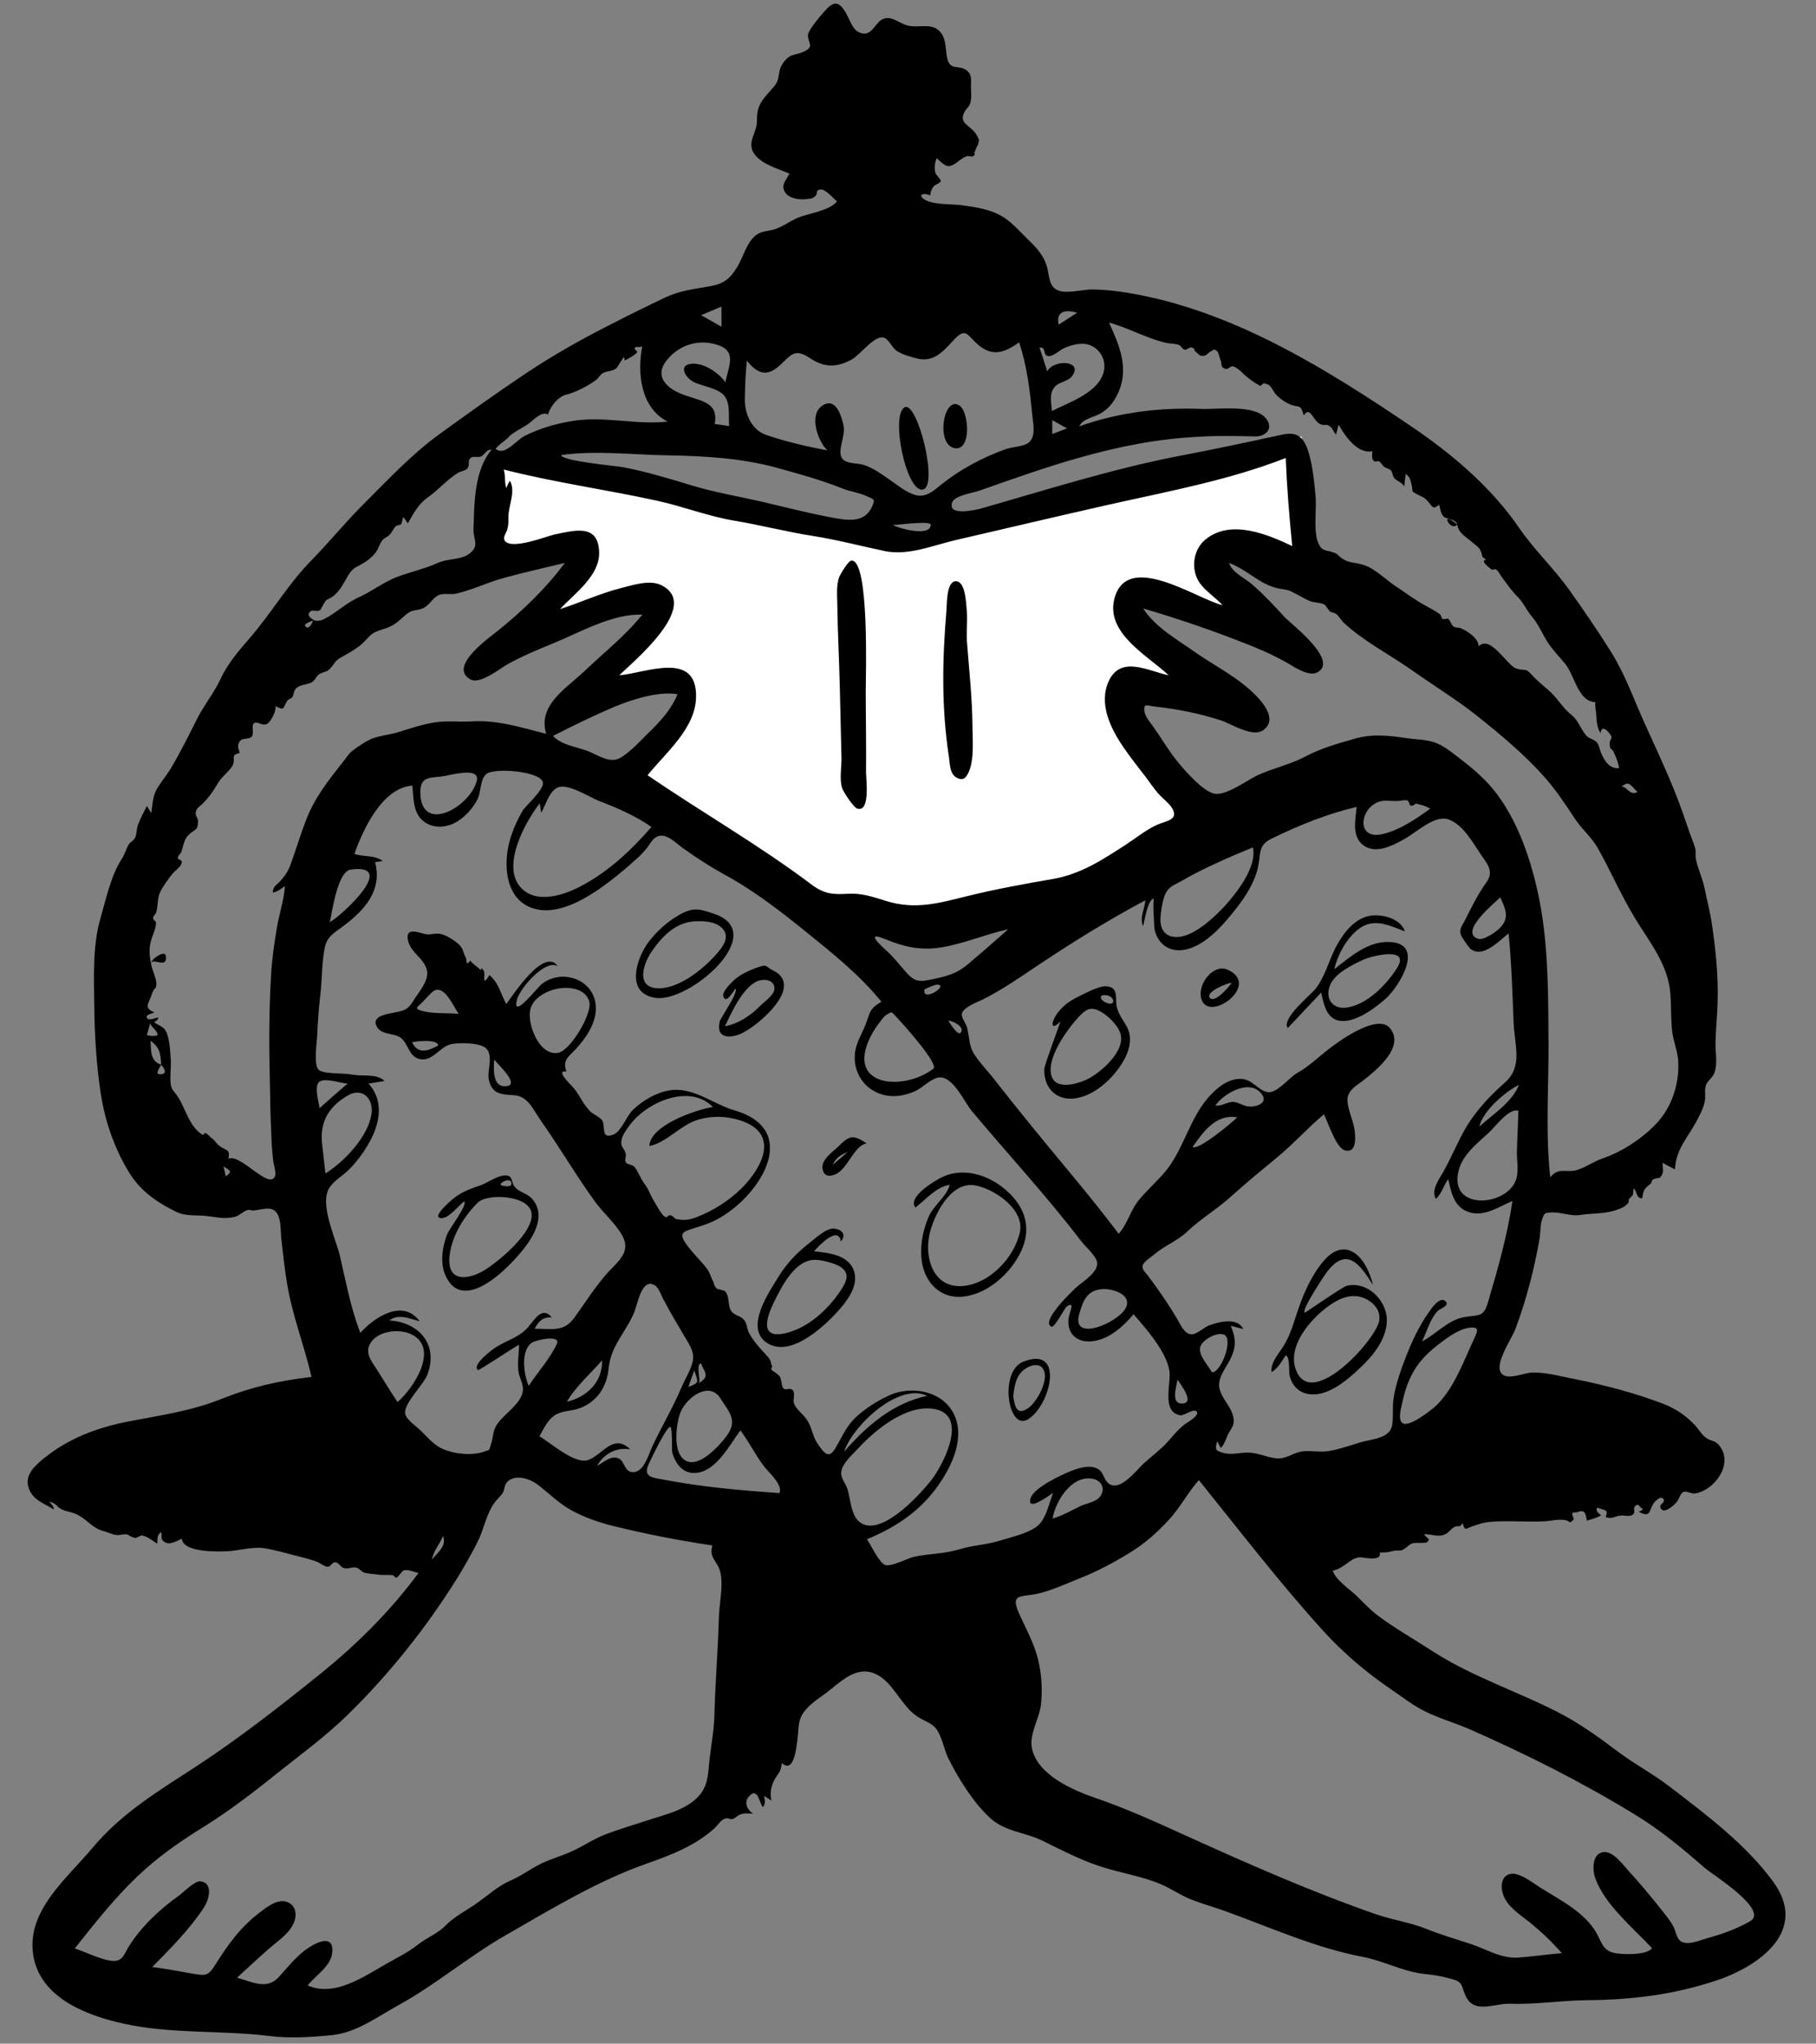
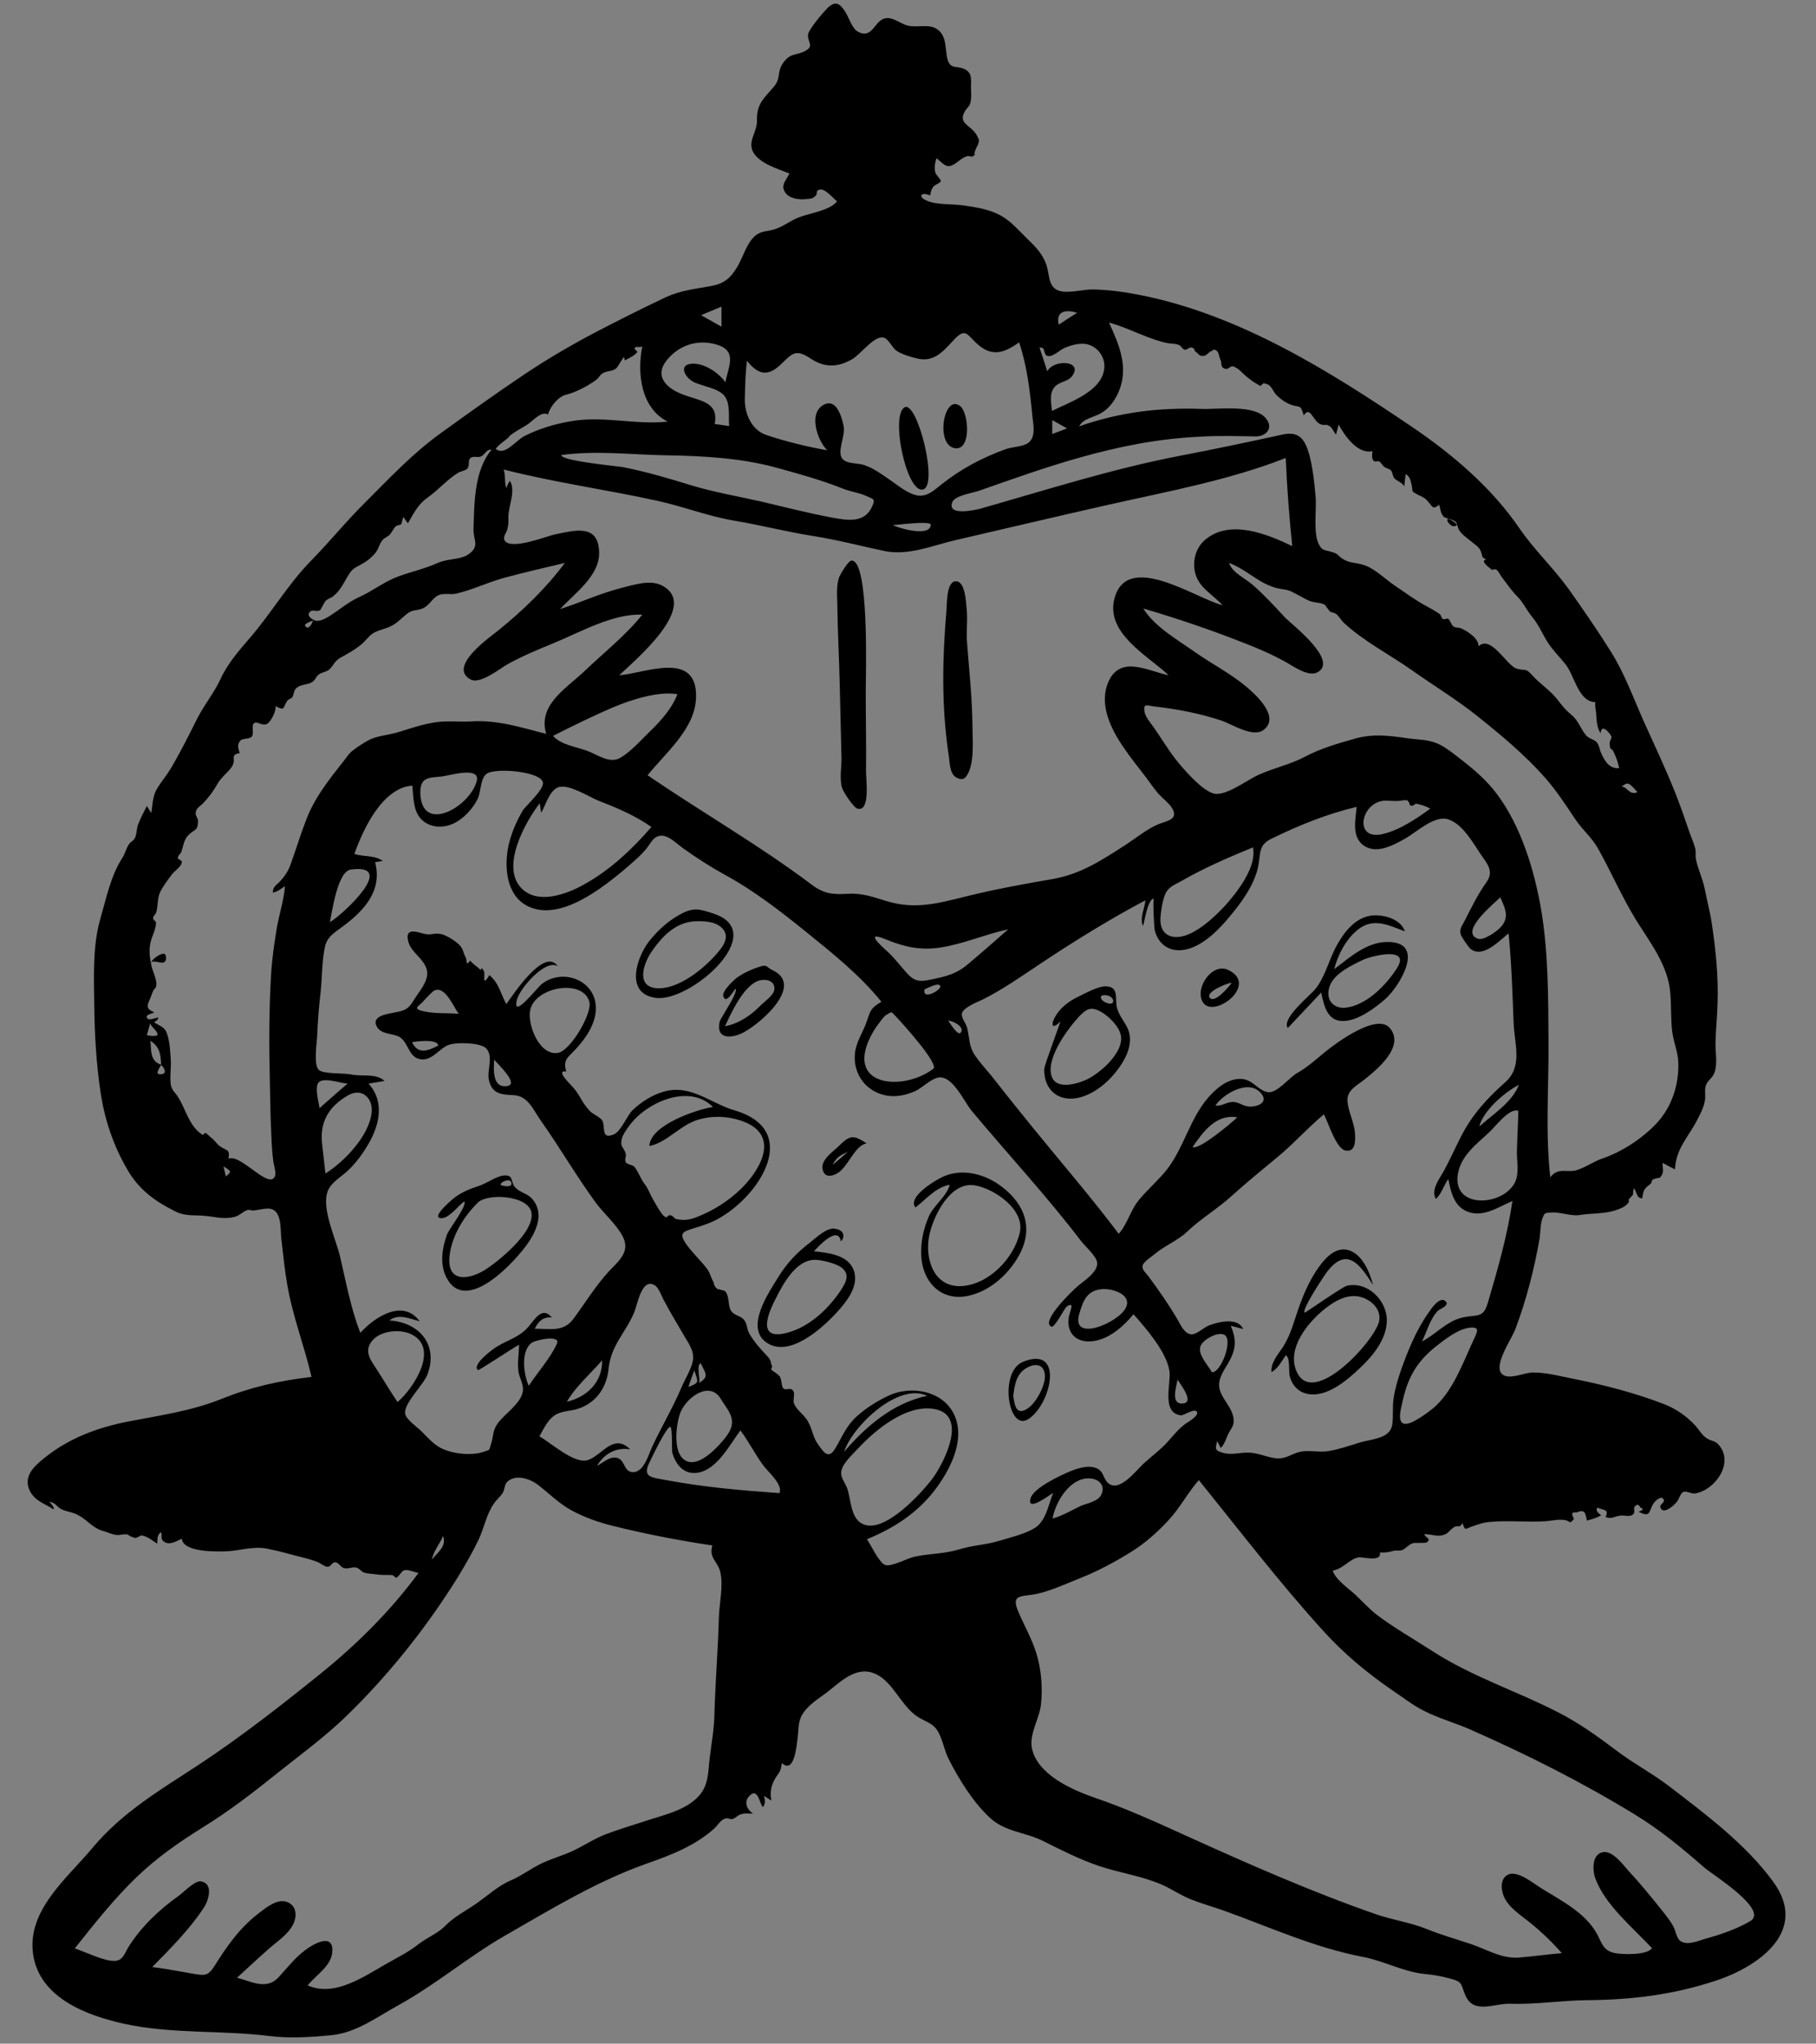
<svg xmlns="http://www.w3.org/2000/svg" version="1.1" id="Capa_1" x="0px" y="0px" width="614.4px" height="691.2px" viewBox="0 0 614.4 691.2" style="enable-background:new 0 0 614.4 691.2;" xml:space="preserve">
  <rect x="0" y="0" width="614.4" height="691.2" fill="#808080" stroke="none" />
  <style type="text/css"> .st0{fill-rule:evenodd;clip-rule:evenodd;fill:#FFFFFF;} .st1{fill-rule:evenodd;clip-rule:evenodd;} </style>
  <g id="Master_x2F_Doodles_x2F_Studying">
-     <path id="Accent" class="st0" d="M167.3,156.1c-0.7,11.5-1.4,23.1-2.1,34.6c4.5-1.3,33.4-9.8,31.6-1.2c-1.3,6.2-9.4,12.9-13.5,17.2 c-3.8,4-7.7,7.8-11.7,11.6c7.4-2.8,14.8-5.5,22.3-8c5.7-1.9,11.4-3.7,17.2-5.2c2.2-0.5,8-2.7,10-1.2c5.4,3.9-23.7,32.3-27.7,36.3 c5.6-2.6,11.4-5,17.3-7c4.2-1.5,17.3-7.1,21.1-2.3c4,5.1-5.9,17-8.7,20.7c-3.9,5.4-8.2,10.5-12.7,15.4c18.7,16.8,40.6,31.7,63.9,41 c17.1,6.8,33.9,8.5,52,4.8c18.6-3.8,36.3-11.2,53.3-19.6c9.9-4.9,19.7-10.3,29.1-16.3c-3.8-4.7-7.6-9.5-11.2-14.3 c-5.2-6.9-11.6-14.5-14.5-22.8c-2.9-8.1,8-6.5,13.2-6.1c7.5,0.6,15.1,2,22.4,3.6c-5.2-3.6-10.4-7.4-15.4-11.3 c-6.6-5.1-15.3-10.8-19.6-18.1c-3.8-6.4,4.5-4.8,8.3-4c9.1,2,18,5.4,26.7,8.8c6.4,2.4,12.7,5,19,7.7c-3.9-3.4-7.7-6.9-11.3-10.6 c-4.9-4.9-11.4-11-13.6-17.8c-4.4-13.9,25.4-3.4,30.5-1.3c-0.9-14.4-1.9-28.7-2.8-43.1c-39.5,10.5-79,21-118.6,31.6 c-4.3,1.1-9.6,3.6-14.1,3.7c-4,0.1-8.9-1.7-12.8-2.4l-71.5-13.7C204.7,163.2,186,159.6,167.3,156.1" />
    <path id="Ink" class="st1" d="M279.7,3c2.9-3,4.5-1.9,6.4,1.2c1.2,2,2.2,5.4,4.1,6.5c4.2,2.3,5.4-2,7.6-3.7c3.1-2.4,6,0.7,9.1,1.6 c3.1,0.9,7.1-0.6,9.9,1.1c3.8,2.4,2.8,7,3.8,10.5c1,3.4,3.3,1.9,5.8,3.2c2.6,1.4,2.1,3.4,2.1,6.1c0,1.4,0.2,2.9,0,4.2 c-0.3,2.5-1.1,2.3-2.1,4c-2.4,4.4,2.3,4.5,4.2,8.3c1,1.9,0.5,1.5,0.3,3c0.1-0.6-1.2,2.4-1,2.1c-0.7,1.1,0.6,0.9-0.8,1.8 c-0.4,0.2-1.3-0.2-1.8-0.1c-1.6,0.5-2,1-3.4,2c-3.3,2.5-4.1,1.3-7-1.3c-0.6,1.4-0.9,3.5-0.4,5c0.2,0.7,1.9,2.2,1.8,2.8 c0,0.5-2,1.2-2.4,1.7c-0.8,1-1,1.8-1.2,3.1c-2.9-1.3-4.4,0.3-1.3,1.7c3.4,1.6,8.9,1.1,12.7,1.7c4.2,0.6,8.6,1.3,12.3,3.3 c3.7,2,6.4,5.3,9.4,8.2c2.8,2.7,5.3,5.3,6.4,9.2c0.9,3,0.5,6.9,4,8.1c3.1,1.1,8.4-0.5,11.6-0.4c5.2,0.1,10.4,0.8,15.5,1.8 c33.9,6.6,64.4,25.7,92.6,44.8c13.7,9.3,26.8,20.5,36.1,34.1c5,7.3,11.5,13.4,16.7,20.6c4.9,6.9,9.8,14,14.3,21.2 c4.6,7.3,7.5,15.4,11,23.3c3.7,8.2,7.5,16.2,10.8,24.5c1.7,4.3,3.2,8.6,4.7,13c0.6,1.9,1.5,3.7,2,5.6c0.4,1.4,0,2.6,0.3,3.9 c0.6,3.1,2.2,6.3,2.9,9.7c0.8,4.1,1.9,8.1,2.5,12.3c1.3,8.7,2.2,17.7,1.9,26.5c-0.1,4.5-0.6,8.9-0.7,13.4 c-0.1,3.2,0.8,7.2-0.4,10.3c-0.6,1.6-2,2.4-2.7,3.8c-0.7,1.6-0.3,3.1-0.4,4.8c-0.3,2.9-1.5,4.9-2.7,7.3c-2.9,5.7-7.2,9.6-7.5,16.7 c-1.4-0.7-2.8-1.4-4.2-2.2c0,2.4,0.7,3.3-1,5.1c-0.8,0-1.6,0.2-2.4,0.6c-0.2,0.4-0.4,0.8-0.5,1.2c0.2-0.1-1.2,1-1,0.9l-0.2,0.1 c-1.4,1.3-1.4,1.8-1.8,4.1c-2.2-0.1-1.6-2.3-2.9-3.4c-0.1,0.7-0.2,1.4-0.2,2.1c0,0.1-1.3,1.5-1.4,1.6c-0.2,0.3,0.2,0.7-0.2,1.2 c-1.1,1.5-2.8,2-4.5,2.6c-3.8,1.2-7.8,0.9-11.6,1.5c-3.4,0.6-6.9-1.1-10.2-0.8c-1.8,0.2-2-0.1-2.8,2.1c-0.7,1.9-0.6,4.6-0.9,6.6 c-1.8,10.4-4.5,20.9-8.2,30.7c-1.2,3.4-8.7,13.8-3.6,15.8c2.6,1,6.8-1.1,9.6-1.1c4.8,0,9.7,1.4,14.4,2.3c10,2,20.3,4.7,29.9,8.4 c4.1,1.6,7.7,4.1,10.7,7.4c1.3,1.5,2.2,3.2,3.8,4.2c1.6,1,2.8,0.7,4.1,2.3c5.1,6.1-1.3,15.1-8,16.3c-1.5,0.3-3.2-1.2-4.4-0.3 c-0.8,0.7-1.2,2.4-2,3.3c-1,1.2-4.4,4.2-5.4,1.9c-0.6-1.4,2.1-1.8,0.8-3.2c-0.8-0.9-2.7,1-3.1,1.6c-1.8,2.6-0.8,5.1-5.1,2.9 c1.6-0.6,1.8-1,0.6-1.4c-0.2-0.5-0.5-0.8-1-1c-2.2,1-0.3,2.2-1.5,3.3c-1.1,1-2.9,0.2-4.2,0.4c-2.2,0.2-2.7,1.3-5.1,0.5 c1.2-2.7-0.4-2.2-2.8-3.2c-0.7,1.2,0.5,1.9,1.3,2.6c-1.3,0.8-2.7,1.2-4.1,1.6l-0.7,0.2c-0.5-2.3-0.5-4-3.4-2.8 c-0.3,0.1-1.2-0.1-1.4,0.2c-0.6,0.6,0.6,1.8,0.3,2.2c-1.6,1.8-1,0.5-3,0.2c-2.2-0.3-4.2,0.2-6.4,0.4c-6.1,0.4-12.3-0.3-18.5,0.2 c-2.6,0.2-4.2,0.8-6.5,1.6c-2.3,0.8-2.3,1.6-3.2-1.2c-1,2-1.5,0.5-3,1.5c-0.8,0.5-1.6,1.6-2.4,2.1c-2.8,1.5-4.7,0.1-7.6,0.2 c0.9,1.5,2.4,1.4,1,2.7c-0.5,0.5-4,0-5,0.4c-1.3,0.5-2.2,1.8-3.5,2.3c-0.9,0.3-1.9,0-2.7,0.2c-2,0.5-2.3,0.6-4.8,0.6 c0.9,3.3-5.8,1.5-6.9,1.6c-3.3,0.4-5.3,3.9-9,4.5c0.9,3.1,5.6,6.2,7.8,8.3c2.4,2.3,4.7,4.8,7.3,6.8c6,4.5,12.9,8.4,19.2,12.5 c13,8.3,28,13.2,41.7,20.2c7.3,3.7,13.8,8.4,20.3,13.3c5.7,4.3,12,7.6,17.6,11.9c12.5,9.6,25.8,19.5,35.1,32.2 c12.1,16.5-4.5,28.5-19.1,33.4c-14.6,4.9-29,6.6-44.1,6.7c-8.6,0.1-17.1,1.5-25.7,1.2c-5.4-0.2-12.4,3.7-15.2-2.8 c-1.7-3.9-0.7-4.6-5.5-5.8c-3-0.8-5.5-1.2-8.6-1.5c-7.2-0.8-13.7-4.5-20.9-5.8c-16-3.1-31-9.9-46.2-15.4c-3.9-1.4-7.9-2.5-11.7-4 c-3.5-1.4-6.6-3.6-10.1-5.1c-6.8-2.9-14.3-3.9-21.3-6.3c-6.4-2.2-12.7-5.4-18.7-8.4c-6.1-3-12.8-3-18-7.9 c-5.6-5.2-10.5-13.1-13.9-19.9c-1.4-2.8-1.9-6.1-3.4-8.9c-1.8-3.4-4.9-3.6-7.8-5.8c-4.8-3.6-7.5-10.6-12.6-13.5 c-6.4-3.6-11.6,1.2-16.2,4.9c-2.9,2.4-6.5,4.3-8.8,7.4c-2.2,2.9-1.8,5.2-2.2,8.5c-0.4,3.4-1.2,12.7-5.4,8.9c-0.4,3.1-0.7,2.8-2.1,5 c-1.5,2.4-2,5-1.4,7.7c-0.8-0.5-1.7-1.1-2.5-1.6c0.3,1.4,0.6,2.5-0.4,3.8c-1.2-1.3-1.7-7.1-4.8-3.5c-1.8,2.1-0.2,4.7,1.5,5.7 c-2,0-2.8-0.3-4.6,0.4c-0.7,0.3-1.5,1.2-2.3,1.4c-1.1,0.4-1.6-0.9-3.4,0.3c-1.1,0.7-1.8,2-2.8,2.9c-6.4,5.8-14.6,9-22.6,11.8 c-17.1,6-32.6,15.5-48.3,24.5c-12.5,7.2-23.3,16.5-36,23.5c-7.1,3.9-14.1,9.2-22.3,10.1c-6.9,0.7-14.6,1.2-21.5,0.3 c-16.2-2-32.8-0.6-48.9-4.1c-12.8-2.8-28.8-8.8-30.9-23.6c-2.1-14.8,11.5-25.6,20-35.8c10.1-12.1,22.7-19.5,35.7-28 c14.3-9.4,28-20.1,41.4-30.9c12.4-10,23.8-21.3,33.3-34.2c-1.3-0.2-3.6-1.3-4.9-0.9c-0.9,0.3-2,2.6-2.7,2.5 c-0.6-0.1-0.5-0.9-1.7-0.9c-1.5-0.1-3,0.1-4.8-0.2c-1.2-0.2-3.4-0.2-4.5-0.7c-0.7-0.3-1.5-1.3-2.1-1.5c-1.6-0.6-3.1,0.6-4.7,0 c-1.1-0.4-1.5-1.8-2.8-1.9c-1.1,0-1.4,1.4-2.4,1.5c-1.2,0.1-2.6-1.3-3.8-1.7c-2.9-1.1-6.4-1.8-9.3-2.6c-2.4-0.7-5-1.3-7.5-1.8 c-4.8-1-9.5,0.8-14.2,0.9c-3.4,0.1-14.2,0.3-14.7-4.3c-1.6,0.8-4.1,2.3-5.9,1.1c-1.5-1-0.6-1.9-1.1-3.3c-1.4,0.9-1.2,2.4-1.3,3.9 c-1.8-1.1-3.2-2.5-5.4-2.8c-0.6,0.3-1.2,0.6-1.9,0.9c-1-0.2-1.9-0.6-2.7-1.2c-1.5-0.3-2.7,0.4-4.2,0.1c-1.3-0.2-2.9-1-4.1-1.3 c-3.9-1-5.9-4.6-9.9-6c-1.6-0.6-2.8-0.6-4.3-1.4c-1.7-0.9-1.6-2-4-2.5c0.3,0.4,1.9,1.9,1.4,2.6c-2.8-1.9-6-2.7-7.8-5.9 c-2.7-4.9,0.9-8.4,4.6-11.4l0.4-0.3c8.1-6.5,17.8-10.1,28-12.1c10.8-2.1,21.2-3.5,31.5-7.6c10.2-4.1,19.6-6.2,30.6-7.5 c-2.4-10.5-6.4-20.5-8.2-31.2c-0.9-5.1-1.4-10.3-2-15.4c-0.4-3.3,0.3-9.8-4-10.3c-1.4-0.2-4,0.5-5.3,0.6c-0.9,0.1-1.4-0.4-2.3-0.1 c-1.5,0.5-2.4,1.8-4.3,2.3c-3.9,0.9-6.5-0.1-10.2-0.4c-3.4-0.3-6.4,0.2-9.6-1.4c-7.1-3.5-12.6-7.5-16.5-14.4 c-4.6-7.9-7.5-16.5-8.9-25.5c-1.5-9.9-2.1-20-2.2-30c-0.1-9.5-0.6-20.1,2.1-29.3c2-6.9,3.5-14.5,7.5-20.6c0.9-1.4,1.2-3.1,2.1-4.4 c0.8-1.2,1.6-1,2.2-2.5c0.5-1.2,0.4-3.1,1-4.4c0.8-2.1,1.9-4.1,2.9-6.1c0.5,0.8,1,1.6,1.5,2.4c0.5-3.2,0.4-5.9,2.2-8.7 c1.4-2.2,3-4.1,4.4-6.4c3.3-5.6,6.1-11.2,9-17c2.3-4.5,5.7-8.7,7.7-13c2.4-5.3,6.2-9.7,10.1-14.2c7.1-8.2,12.8-18,20.4-25.8 c6.5-6.6,12.2-13.7,18.8-20.2c8.1-8.1,15.9-16.4,25.2-23.1c9.4-6.8,18.9-13.6,28.6-20.1c9.3-6.2,18.6-11.5,28.7-16.6 c6.2-3.2,12.5-6.3,18.8-9.3c5.2-2.4,9.7-2.8,15.2-3.8c4.5-0.8,6.7-2.5,9-6.3c2.1-3.3,3.4-8.9,6.8-11.2c1.9-1.3,4.5-1.1,6.7-2 c2.4-0.9,4.5-2.5,6.8-3.5c3.8-1.7,11-2.4,13.6-5.7c-1.2-0.9-4-4.4-5.8-4c-1.7,0.4-0.6,1.3-1.4,2.1c-1.3,1.1-1.3,0.9-2.9,1.1 c-2.4,0.4-6.2-0.1-7.5-2.3c-1.5-2.4,0.3-3.9,1.5-6.3c-3.8-1.6-10.1-3.3-12.3-7.3c-1.9-3.6,1.4-6.8,1.3-10.5 c-0.1-5.5,1.9-7.2,5.5-11.3c2.9-3.2,1-5.1,3.5-8.5c2.5-3.4,4.3-2.2,7.4-3.9c3.1-1.7,0.6-2.9,0.9-5.7C274.1,9.4,277.9,4.9,279.7,3z M181.6,501.9c-2.5-1.8-7.2-3.3-9.9-0.8c-1.1,1.1-0.9,2.6-1.6,3.8c-0.8,1.3-2,2.2-2.9,3.5c-2.6,3.6-3.4,8.4-5.3,12.4 c-2,4.2-4.4,8.3-6.8,12.3c-10.6,17.1-23.4,33.2-37.8,47.2c-7.2,7-15.4,13-23.2,19.2c-8.2,6.6-16.5,13-25.4,18.5 c-8.3,5.2-15.4,10.1-22.5,16.9c-7.7,7.4-14.3,15.8-20.9,24.1c3.5,1.1,10.1,4.5,13.7,4.2c2.7-0.2,3.2-2.7,4.6-4.9 c4.3-6.8,10.5-12.6,17-17.2c1.5-1.1,5.3-5,7.2-4.8c4.7,0.6,2.7,6.7,1.1,9c-4.7,7.2-11.4,13.9-17.4,20c3.4,0.4,6.8,1,10.1,1.6 l3.4,0.6c4.2,0.7,5.3,1,7.6-2.6c4.3-6.9,8.7-13.1,15.2-18c2.5-1.9,6.3-5,9.6-3.5c3,1.3,3.1,4.8,1.8,7.4c-1.7,3.6-6.1,6.3-8.9,8.9 c-3.4,3-6.7,6.1-10.1,9.2c4.9,1.3,10,4.3,14.1-0.2c3.5-3.8,6-7.3,10.5-10.2c3-1.9,8.2-4.1,7.6,1.9c-0.4,4.6-5.7,7.8-8.3,11.1 c9.1,4.1,19.2-3.1,26.8-7.4c3.7-2.1,7.2-3.8,10.5-6.4c3.2-2.5,6.7-3.7,9.4-6.5c3-3,6.6-4.8,10.1-7.2c3.9-2.7,7.5-6.1,11.9-8 c3.7-1.6,6.5-3.8,10.1-5.6c3.5-1.7,7.2-2.7,10.7-4.3c3.9-1.8,7.2-4.1,11.3-5.7c4.5-1.7,9.2-3.1,13.8-4.6c6.3-2.1,14.3-3.7,18.5-9.3 c2.6-3.6,2.4-7.7,2.9-11.9c0.6-4.9,1.5-9.7,1.6-14.7c0.3-10.8,1.2-21.7,1.5-32.5c0.1-4.9,1.6-10.9,0.5-15.7c-1-3.9-3.9-4.6-2.7-9 c-11.5-1.7-22.7-3.9-34-6.7c-4.8-1.2-9.5-2.9-13.9-5.3C188.7,508.2,185.5,504.8,181.6,501.9z M405.6,500.6 c-3.8,4.3-6.3,9.3-10.2,13.5c-3.8,4.1-8,7.9-12.9,10.9c-5.3,3.3-11.1,6.4-16.9,8.7c-5.1,2-11.3,5-16.7,5.7 c-4.5,0.6-6.6,0.5-4.3,5.9c2,4.6,4.5,9,6,13.8c1.7,5.4,2.2,11.7,1.6,17.3c-0.5,4.8-4,10-3.1,14.8c1.8,9.1,13.9,14.3,21.5,16.9 c10.5,3.6,20.4,8.1,30.5,12.7c21.2,9.6,42.7,19.1,64.6,26.7c5.6,1.9,11.4,2.7,16.9,4.9c4.9,2,9.9,3.4,15,5.1 c5.4,1.8,10.3,5,16.2,4.6c4.9-0.4,9.7-1.1,14.6-1.5c-3.4-3.9-7.1-7.4-11.1-10.6c-3-2.4-7.1-5-8.6-8.8c-1-2.5-1.1-6.3,1.9-7.3 c3.2-1.1,8.3,3.2,10.8,4.7c6.7,4.2,14.8,8.2,18.8,15.3c1.7,3.1,2.1,5.7,5.8,6.6c2.5,0.6,11.3,0.9,12.9-1.6 c-6.3-6.8-16-14.7-19.2-23.7c-1-2.8-1.1-8.4,2.9-8.8c3.2-0.3,6.6,4.4,8.4,6.4c3.9,4.2,7.5,8.6,11.1,13.1c1.5,1.9,3,3.7,4.1,5.8 c0.7,1.3,1,3.6,2.1,4.6c2.4,2.1,7-0.2,9.8-0.9c4.7-1.3,9.7-3.1,14-5.6c6.6-3.8-12.9-15.9-15.3-18c-7.7-6.7-15-12.8-23.7-18.1 c-18-11-36.5-20.3-55.8-28.8c-5-2.2-10.5-3.7-15.4-6.2c-3.9-1.9-7.5-4.8-11.1-7.2c-8.6-5.9-16.2-12.3-23.2-20 C432.8,535.2,419.5,517.8,405.6,500.6z M183.7,265.1c0.5-4.2-16.8-5.7-19.3-3.2c-1.9,1.8-1.7,5.8-2.7,8.1c-1.6,3.4-4.8,6.9-8.2,8.5 c-3.8,1.8-8.6,1.5-11.4-1.9c-2.4-3-2.2-7.3-2.6-10.9c-10.3,0.8-16.7,15-19.6,23.1c3.1,1.1,6.8,0.3,9.6,2.4 c-0.9,0.1-1.7,0.3-2.6,0.4c2.5,9.4-3.4,16.1-10.6,21.5c-3,2.3-5.6,3.5-6.4,7.3c-1,4.8-0.9,10-1.4,14.9c-0.6,5.1-1,10.1-1.2,15.3 c-0.1,2.2-1.3,9.7,0.6,11.3c1.6,1.4,8.5,1,10.9,1.5c3.8,0.8,8.4-0.5,11.3,2.2c-1.8,0.3-3.6,0.6-5.4,0.9c5.9,6.6,3.4,15.1-0.9,21.8 c-1.8,2.9-3.9,5.6-6.4,7.9c-2.2,2-5.3,3.7-6.5,6.6c-2.3,6,2.9,16.5,4.2,22.4c2,8.6,3.6,17.3,6.8,25.6c4.8-5.3,14.4-11.7,20.1-3.9 c-3.3-0.9-7.2-2.7-10.3-0.3c10.2,0.6,16.7,8.3,12.9,18.3c-1.3,3.5-8.2,9.9-7.5,13.3c0.4,2,4,4.4,5.5,5.9c1.9,1.9,3.7,4,6.1,5.4 c3.8,2.2,10.8,3,15,1.5c2.1-0.8,1.6,0,2.4-2.5c0.9-2.7,0.5-4.6,2.3-7.1c2.4-3.3,7.9-6.7,8.5-10.9c0.3-2.3-1.2-4.5-1.5-6.7 c-0.4-3,0.2-6,0.2-9c-1.4,0.7-13.6,8.8-13.9,8.6c-2.2-1.8,5.1-7.2,6.5-8c3.8-2.3,7.7-3.2,10.7-6.8c2.1-2.5,4.6-6.9,7.8-3 c-3-0.3-4.5,1.3-5.8,3.8c5.6,0,9.9,1.2,13.3-3.6c3.9-5.3,7.3-10.9,11.8-15.8c3.5-3.7,7.4-6.7,4.6-12c-2.3-4.2-6.5-7.7-9.3-11.6 c-6.4-8.8-11.9-18.3-18.2-27.2c-2.7-3.8-4.4-8.6-9.4-8.8c-4.1-0.2-7.3-0.4-8.3-5.2c-0.7-3.2,1.7-8.1-1-10.7c-2-1.9-9.8-2-12.3-1.2 c-3.5,1.1-5.9,5.8-10.1,4.9c-3.8-0.8-3.8-5.5-6.7-7.4c-2.1-1.3-5.9-0.9-7.5-3.1c-2.3-3.2,1.3-4.4,3.9-4.9c4.1-0.9,6-0.6,8.2-4.4 c1.8-3,5.4-6.7,4.5-10.4c-0.9-3.7-5.1-5.7-6.2-9.3c-1.4-4.9,2.3-3.7,5.2-2.9c2.3,0.6,2.9-0.2,5.2,0c2,0.2,4.9,2.1,6.3,3.3 c2,1.7,1.6,2.8,2.7,4.8c0.5,0.8-0.2,3.2,1.5,1c1,1.3,2.4,2,3.3,3c0.7,0.8,0-1.7,1.3,0.5c0.6,1-0.9,5.9,1.9,1.4c3.4,3,3.6,6,5.7,9.8 c2.4-3.3,12.9-19.4,17.4-12.8c-4.1-2.6-12.8,7.4-13.8,11.3c-1.8,7.1,6.8-4,8.3-5.2c7.1-5.7,18.5-1.4,18.4,8.2c0,5-3.3,9.9-6.6,13.5 c-2.7,3-4.7,3.7-3.4,7.8c-3.4-0.5,0.4,3.3,1.1,4.1c2,2,2.8,3.3,4.2,5.7c0.7,1.3,1.8,2.6,2.8,3.7c0.9,0.9,3.4,2,4,3 c1.3,2.1-0.6,6.6,3.9,4.8c2.5-1,4.4-6.2,6.4-8.2c2.9-2.8,6.7-5.2,10.6-6.3c9.1-2.6,15.8,4,24.1,6.4c22.1,6.6,8.9,28.1-5,36.2 c-3,1.8-6,2.7-9.2,3.7c-3.6,1.1-4.7,1.7-2.6,4.9c2,3,5,5.7,7.2,8.6c1.2,1.5,1.4,3.2,2.3,4.6c0.1,0.9,0.5,1.7,1.2,2.3 c0.9,0.2,1.8,0.5,2.6,0.7c1.7,1.6,1,4.7,2,6.5c1.1,2,3.3,1.7,4.6,3.4c1,1.2,0.9,3.2,1.7,4.5c1.7,3,3.9,5.3,6.2,7.8 c1.5,1.6,0.8,2,1.6,3.4c-0.6,0.7-0.4,1.2,0.5,1.7c0.7,0.4,1.4,1,2,1.6c0.7,1.1,0.5,3,1.1,3.9c0.9,1.2,2.3-0.4,3.4,0.9 c0.8,0.9-0.1,3.1,0.3,4.3c0.7,1.9,2.6,3.3,3.8,4.8c2.4,2.9,2.2,5.8,4.1,8.7c2.3,3.4,3.9,5.6,6.2,1.6c2.3-3.9,3.6-7.4,7.1-10.6 c3.1-2.8,6.7-5.1,10.5-6.9c7.8-3.9,19.6-1.9,23,7.4c3,8.3-2.1,17.8-6.9,24.2c-6.1,8-13.9,13-23.1,16.8c1.2,1.6,4.1,8,6.2,8.7 c2.1,0.7,7.8-2.4,9.9-2.8c5.2-1.1,10-0.9,15.2-2.5c4.6-1.4,9-1.5,13.6-2.9c3.6-1.1,8.4-2.2,11.7-4.2c4-2.3,4.8-8,6.4-12 c-1.4,0.9-9.1,6.7-7.6,1.8c1-3.5,10.3-7.8,13.2-9c2.5-1,5.9-2.2,8.6-1.3c3,1,2.5,3.3,4.3,5.1c3.7,3.5,9.2-3.7,12-6.4 c2.7-2.5,5.9-4.8,8.2-7.4c2-2.2,3.5-4.2,6-6.1c0.6-0.4,4.6-2.7,4-4c-0.7-1.6-4.4,1.2-5.5,1.1c-6.8-0.9-3.1-11.1-3.9-15.3 c-1.2-6.5-7.8-14-12.1-18.9c-3.4,4.1-8.2,8.4-13.7,9.1c-5.1,0.7-8.8-2.2-8.3-7.5c0.2-2.1,2.5-6.3-0.6-4.2c-0.8,0.6-4.1,7.3-5.2,6.8 c-3.9-1.7,7.7-12.7,8.8-13.6c2.1-1.8,7.1-4.9,6.7-8.1c-0.3-2.2-4.1-5.5-5.4-7.2c-11.6-15.2-24.6-29.2-36.9-43.9 c-2.8-3.3-6.7-12.6-11.7-11.4c-2.7,0.7-5.2,3.5-7.7,4.6c-3.3,1.4-6.6,2.1-10.2,1.3c-6.3-1.4-10.5-7-10.1-13.5 c0.2-3.8,2.1-6.6,3.5-10c1.9-4.8,1.2-5.5,5.5-8.1c-7.2-8.9-16.3-16.2-25.2-23.4c-8.8-7.1-17.9-14.2-27.9-19.6 c-4.9-2.7-9.5-5.7-14-8.9c-2.8-2-6.1-5.8-9.4-3.6c-1.4,1-2.3,3.1-3.5,4.3c-1.5,1.8-3.3,3.3-5.1,4.9c-3.3,2.9-6.8,5.7-10.4,8.2 c-6.6,4.5-16.3,9.8-24.3,5.7c-7-3.6-7.8-12.8-6.5-19.7c0.9-4.6,2.8-8.9,5.1-12.8C178.8,271.7,183.4,267.5,183.7,265.1z M149.9,519.5c-1.2,2.9-3.1,4.8-3.8,8C148,525.1,151.2,523,149.9,519.5z M315.8,476.5c-9.3-1.4-19.5,7-25.3,13.2 c-1.8,2-5.3,5-5.8,7.7c-0.5,2.3,1.1,3.8,1.9,5.9c1.3,3.6,1.1,9.9,5,12c7.4,4.1,20.7-10.9,24.1-15.5 C319.6,494.3,327.7,478.3,315.8,476.5z M369.3,500.1c-6.9-1-12.2,7.7-13.2,13.5c3.3-0.9,6.3-2.7,9.4-4.2c2.2-1,6.2-1.5,7.2-4.1 C373.9,502.5,371.9,500.4,369.3,500.1z M226.8,482.6c-1.2-0.3-6.3,10.4-7.1,12.1c-2.6,5.2,1.2,5,5.7,5.9 c12.7,2.4,25.5,3.5,38.3,4.4c1.3-2.7-3.6-7-5.1-8.9c-3-3.9-5.1-8.3-8.1-12.3c-3.7,4.9-8.2,14-15.3,14.4c-4.3,0.2-6.8-3.3-7.8-7.1 C227.3,490.1,227.5,482.8,226.8,482.6z M221.5,434.7c-4.4-2.6-5.8,6.4-6.9,9.1c-3,7.1-7.9,11.2-8.7,19.1c-0.6,6.2-4,11.4-10.1,13.5 c-2.6,0.9-5.6,0.7-8,2.2c-2.5,1.6-3.9,4.7-5.3,7.2c3.8,2.1,11.9,9.6,16.5,8c4.8-1.7,8.6-9.2,14.2-3.6c-4.7-0.8-8.9,1.5-11.2,5.6 c2.1-1.1,4.9-3.9,7.5-2.4c2,1.1,1.7,4.5,4.7,4.5c3.8,0,5.3-6.3,6.6-8.9c3.1-6.6,6.8-12.8,9.7-19.6c1.2-2.9,3.3-6.1,3.9-9.1 c0.7-3.5-1.8-6.4-3.4-9.3c-2-3.5-4.2-7-6.1-10.7C223.9,438.8,223,435.5,221.5,434.7z M243.9,473.2c-3.7-6.3-11.4-0.8-13.6,4.3 c-1.5,3.6-2.6,12.5,0.6,15.7c3.9,3.9,9.8-1.7,12.5-4.6c1.6-1.8,3.9-4.3,4.2-6.8C248.1,478.5,245.5,475.9,243.9,473.2z M459,272.9 c-10.1,2.4-19.5,6.2-28.9,10.8c-4.6,2.2-3.5,5.3-4.5,9.7c-1.1,4.9-4,9.5-7,13.4c-4.5,5.8-11.7,14.5-19.7,14.6 c-4.2,0-7.2-2.7-8.2-6.7c-0.3-1.3-0.7-10.7-0.3-10.8c-2.2,0.3-3.1,7.7-3.7,9.3c-1.2-2.9,0.6-5.8,0.8-8.7 c-12.4,6.6-24.2,13.9-35.9,21.7c-6.3,4.2-12.4,8.5-19.2,11.9c-1.7,0.8-6.2,2.5-6.9,4.5c-0.5,1.5,1.3,3.4,1.7,5 c0.9,3.6,0.5,6.2,2.7,9.4c1.6,2.4,3.6,4.5,5.4,6.7c4.7,6,9.5,12,14.3,17.9c9.7,11.9,19.7,23.5,28.9,35.7c3.2-3.7,3.9-8.1,7.2-11.9 c3-3.5,6.5-6.5,9.3-10.1c5.6-7.4,7.6-16.9,13.7-24c2.7-3.1,6.4-6.3,10.7-6.4c4.4-0.1,5.9,3.8,9.5,4.5c3.1,0.5,7.4-5.1,10-6.5 c3.7-2.1,6.2-4.5,9.4-7.1c3.8-3.1,17.7-13.4,22-8c5,6.2-4.3,13.8-8.4,17.1c-2.7,2.2-6.3,3.8-6,7.5c0.2,3.5,2.2,7,2.5,10.7 c0.2,2.6,0.3,6.8-3.3,6c-3.1-0.7-5.8-9.7-7.2-12.2c-5.4,4.5-10,9.7-15.4,14.2c-5.3,4.4-10.6,8.7-15.7,13.3 c-4.9,4.5-10.5,7.7-15.3,12.3c-3.2,3-7.5,4.6-10.9,7.5c-0.9,0.8-3.7,2.5-4,3.8c-0.3,1.5,0.9,2.3,1.9,3.6c3.5,4.7,6.9,9.6,9.9,14.7 c1,1.7,2.3,4.9,4.7,5c1.7,0.1,4.3-2.4,5.9-3c3.2-1.2,9.7-2.9,11.6,1.2c-1.4-0.4-2.8-0.7-4.2-1.1c1.8,4.3,1.9,7.4-0.3,11.6 c-1.6,3.1-4.3,6.1-3.5,9.7c0.8,3.5,4.1,6.1,4.7,9.8c0.4,2.5-0.5,3.2-1.6,5.2c-0.7,1.3-1.5,4.1-2.7,5c-0.4-0.8-0.8-1.5-1.2-2.3 c-0.7,2.8-0.8,3.2,2.1,4c2.9,0.8,5.8-0.2,8.6-0.1c3.1,0.1,5.9,1.5,9,1.9c3.7,0.4,5.2-1.5,8.5-2.2c3-0.6,6.3,0.3,9.4-0.2 c3.6-0.6,7.1-1.8,10.6-2.9c3.8-1.2,10.2-1.2,11-5.9c0.5-2.9,0-6.1,0.5-9.1c0.5-3.4,1.5-6.6,2.6-9.8c2.3-6.5,5.2-13.5,9.2-19.1 c0.8-1.2,3.6-5.4,5.5-4.1c2.2,1.5-1.7,2.8-2.3,3.4c-2.7,2.8-3.7,7-5.4,10.4c4.7-2.4,8.4-6.9,13.7-8.1c5.3-1.1,7.1,0.4,8.7-5.4 c3.3-11.2,6.5-22.4,8.2-34c-4.7,2-9.9,5.7-15.2,3.6c-4.6-1.8-5.6-6.6-6.5-11c-1.6,2.1-2.2,4.9-4.2,6.7c-1.8-3,1.2-6.8,2.6-9.3 c2.1-3.8,3.9-7.9,5.9-11.8c3.7-7.3,8.8-12.9,14.9-18.3c6.1-5.4,3.2-12.7,2.9-20.1c-0.4-10.1-0.7-20.2-1.7-30.3 c-3,2.3-8.6,8.5-12.8,5.3c-0.7-0.5-3.1-4.1-3.3-4.7c-0.7-1.8,0.2-3,1.2-4.8c2.4-4.7,4.4-8.9,7.4-13.1c2.7-3.8,0.2-6.3-2.1-9.7 c-2.6-3.9-5.9-9.8-10.6-11.5c-4.8-1.8-11,4.4-15.1,6.6c-4.1,2.3-9.8,5.3-14.1,1.9C457.3,282.6,458.6,277.2,459,272.9z M313.7,472.1 c-9.8-4.7-25.4,10.4-28.1,18.9C293.1,482.3,302.2,474.5,313.7,472.1z M498.4,453.5c1.4-3,2.6-5-1.5-4.4c-3.8,0.6-7.6,3.6-10.6,5.9 c-7.2,5.6-10.2,11.2-12,20c-0.4,1.7-1.5,5.8,0.6,6.5c2.4,0.8,8.6-4.1,10.1-5.3C491.5,470.6,494.8,461.3,498.4,453.5z M346.1,460.6 c14.3-5.8,9.4,14.9,1.6,19.5C341,484,338,463.9,346.1,460.6z M353.5,464.9c-0.4-3.7-3.5-3.9-6.4-2.1c-3.1,1.9-3.8,5.3-4.2,8.7 l-0.1,0.6c0.5,3.6,1.2,6.8,5,4.2C350.6,474.4,353.9,468.3,353.5,464.9z M398.4,466.6c-0.4,2.4-2.4,8.3,1.6,8.1 C404.4,474.5,399.4,468.3,398.4,466.6z M139.2,451.3c-4.2-2.1-12-1.2-14.2,3.6c-1.3,2.9,0.6,5.4,2.1,7.7c2.5,3.8,4.8,7.8,7.4,11.6 C139.9,469.6,148.8,456,139.2,451.3z M203.7,460.1c-3.9,4.5-9,8.9-11.9,14C198.6,472.5,203.9,467.4,203.7,460.1z M445.2,430 c2.5-3.8,6.6-9.1,11.8-6.9c4.1,1.7,6.6,7.5,7.5,11.5c-4.2-6.7-8.7-13.2-15.4-4.6c-0.8,1-8.8,12.9-7.7,14c0.1,0.1,12.7-8.7,14.2-9.1 c7-1.7,13.6,4.9,13.6,11.6c0,6.4-4.7,12.1-9.2,16.3c-4.2,4-11,9.8-17.3,8.7c-3.4-0.5-5.6-3-6.4-6.2c-0.3-1.3,0.2-6.3-1.3-6.9 c-1.4,2-2.6,4.4-4.8,5.7c-0.4-3.2,2.3-6.1,3.9-8.6c1.6-2.6,2.7-5.2,3.6-8.1C439.7,441.2,441.7,435.4,445.2,430z M234.9,463.5 c-0.7,1.9-1.4,3.7-2,5.6C236.8,467.6,236.2,467.5,234.9,463.5z M188.4,454.5c1.4-3.1-6.8-1.4-8.4-0.4c-4,2.7-2.8,11-1.1,14.6 C181.9,464.1,186.2,459.4,188.4,454.5z M237.1,461.1c-1.7,0.5,0,5.8-0.6,6.6l0,0.1l0.1-0.1c3.4-2.2,2.1-3.1,0.6-6.4L237.1,461.1z M459.7,438.5c-4.5-0.8-8.7,1.9-12,4.6c-5.4,4.5-12.3,12.9-9.1,20.6c5.4,13,26.7-10.3,28-16.9C467.4,442.6,463.6,439.3,459.7,438.5 z M414.3,451.5c-2.3-1.3-7.6,1.7-8.2,4c-0.8,2.9,2.7,6.3,3.9,8.6C413,464.5,417.3,453.2,414.3,451.5z M282.1,415.6l0.3,0 c2.5,0.2,4,2.1,2.1,4.3c-0.9-5.6-7.6,1.6-9.1,3.3c5.1,0.6,12.2,1.2,13.7,7.3c1.2,5-2.9,10-6,13.4c-4.9,5.3-16.1,15.6-23.9,10.1 c-7.2-5.2,1-17,4.2-22.2c2.9-4.7,6.3-8.2,10.7-11.6c2.1-1.6,5.4-4.9,8.3-4.7L282.1,415.6z M275.7,426.1c-6.6,0-11,8.6-13.5,13.6 c-2.9,5.7-5.6,13.6,4,11.1c7.4-1.9,13.8-7.8,18-14c2.2-3.3,3.7-6.1-0.1-8.5C282.1,427.2,278,426.1,275.7,426.1z M381,442.1 c1.9-4.4-4.8-6.3-7.9-6.1c-5.2,0.3-6.6,3.7-7.9,8.2C362,454.5,378.9,447.2,381,442.1z M318.2,398.4c6.8-3.6,15-1.5,20.9,3.1 c7.8,6,10.6,14.2,5.6,23.2c-3.7,6.7-10.6,12.7-18.4,13.8c-8.5,1.1-14.1-5.3-14.6-13.5c-0.3-4.6,0.7-9.4,2.6-13.7 c1.6-3.6,6.2-6.9,7-10.6c-4.8,0.9-7.9,4.9-11.6,7.7C307,404.9,315.9,399.6,318.2,398.4z M170.3,397.6c3.7-0.4,2.2,2.1,4.1,4.1 c1.4,1.5,3.9,2,5.4,3.5c4.2,4.5,2.2,10.1-0.8,14.7c-4.3,6.5-21.4,25.2-28,12.1c-2.3-4.5-1.4-10.1,0.3-14.6 c0.7-1.8,6.8-9.6,5.8-11.1c-2.1,1.5-5.3,6-8,5.7c-3.4-0.3,4.3-6.7,4.9-7.1c2.6-1.9,5.3-2.9,8.3-3.9 C164.7,400.2,167.8,397.9,170.3,397.6z M329.7,400.9c-8.2-1.3-13.9,10.3-15.3,16.9c-1.6,7.8,1.4,17.5,10.7,17.2 c9.4-0.4,18.2-9.6,20-18.5C346.5,408.8,336.1,401.9,329.7,400.9z M179.8,410.1c-1.1-5.9-15-6.6-18.2-3.3 c-4.7,4.7-8.7,11.1-9.5,17.9c-1,9,6.1,8.4,12,4.8C168.5,426.7,181,416.7,179.8,410.1z M241.2,374.4c-5.6-5.6-14.1-4.1-20.4-0.5 c-3,1.7-5.7,3.9-7.8,6.7c-1,1.4-2.4,3.2-2.7,4.9c-0.5,2.6,0.8,2.5,1.4,4.7c0.3,1.1-0.6,1.9,0.1,3c0.5,0.7,2.1,0.7,2.8,1.4 c1.3,1.5,2,3.8,3.3,5.6c1.4,1.7,1.9,3.5,3,5.4c0.7,1.2,2.9,5.3,4,5.9c1.2,0.7,0.8-0.9,2.2-0.4c0.6,0.2,1.2,1.1,1.6,1.2 c2.6,0.5,4.2,0.4,6.9-0.6c5.7-2.2,10.9-5.5,15.3-9.8c7.3-7.3,12.8-18.6-0.3-22.9c-4.8-1.6-9.9-1.7-14.7-0.2 c-5.8,1.8-10.4,7.7-16.2,8.8C220,380.4,236,375.2,241.2,374.4z M513.7,375.7c-3.1-1.1-7.9,5.5-9.9,7.3c-4.3,4-9.3,7.7-10.5,13.7 c-2.4,12.4,15.3,11.4,19.3,3.1c1.4-3,0.6-6.8,0.6-10C513.3,385.1,513.6,380.4,513.7,375.7z M173,400c-0.4-1.8-4-0.1-3.6,0.8 C170.3,401.2,173.5,401.8,173,400z M191.1,190.4c-6.8,1.6-13.7,3.2-20.4,5c-5.6,1.5-11,4.2-16.5,5.4c-1.8,0.4-4.1-0.3-5.8,0.5 c-2.4,1.1-3.1,3.8-6,4.7c-1.6,0.5-2.5,0.3-3.8,1c-1.7,1-3.3,2.9-5,4c-2.4,1.6-4.3,1.7-6.7,2.8c-1.8,0.8-3.2,3-4.7,4.2 c-2.3,1.9-4.6,3.1-7.1,4.5c-2.1,1.2-2.2,2.7-3.9,4.1c-0.9,0.7-2.4,0.8-3.3,1.5c-1.1,0.8-1,1.7-2.3,2.6c-1.6,1-4,0.7-5.4,2.1 c-0.9,0.9-0.7,2-1.3,3c-0.3,0.5-1.4,0.7-1.7,1.2c-1.6,2.4-0.7,3.6-4,1.8c0.4,1.4-1.5,5.3-2.8,6c-1.7,0.9-3.2-0.9-4.3-0.3 c-1.3,0.7,0,3.5-0.9,4.6c-0.8,1-2.9,0.5-3.8,1.3c-1.3,1.4-0.8,2.7-0.3,4.3c-3.6,0.7-0.9,2-2.7,4.7c-1.4,2-3.5,3.4-4.8,5.7 c-1.5,2.6-2.9,4.5-5,6.7c-0.7,0.7-1.8,1.3-2.2,2.3c-0.7,1.9,0.6,2.1,0.6,3.7c-0.1,3.3-1,2.5-3.1,4.5c-1.7,1.6-1.8,3.6-2.5,5.7 c-0.2,0.8-1.1,1.1-1.2,2.1c-0.1,0.8,1.5,0.6,1.3,1.6c-0.2,1.5-2.4,2.8-3.3,4c-1.3,1.7-3.1,4.1-4,6c-1,2.1-0.7,4.5-1.3,6.7 c-0.2,0.9-1.1,1.3-1.1,2.2c0,0.6,1,0.9,1,1.5c-0.1,2.4-1.4,4.5-1.9,6.8c-0.6,2.9-0.2,5.2,0.4,8c0.4,1.6,1.8,4.6,1.6,6.2 c-0.2,1.6-0.5,0.8-1.1,2.1c-0.3,0.6-0.6,1.6-0.9,2.3c-1.1,2.5-1.8,3.6,1.3,4.9c-0.7,0.5-3.4,0.7-2.3,2.1c0.6,0.7,2.9-0.3,3.7-0.4 c-0.2,0.8-0.7,1.3-1.5,1.6c2.4,1.7,3.7,1.4,4.6,4.5c0.8,2.7,0.9,5.8,1.1,8.5c0.1,2.5-0.3,5-0.1,7.4c0.2,2.8,1.5,3.1,2.7,5.2 c2.5,4,3.7,9.9,8.3,12.6c0.5-0.8,1-0.9,1.5-0.2c0.4,0.3,0.8,0.6,1.1,1c1.2,0.7,1.9,2.1,3,2.9c2.3,1.7,3.6,0.9,3,4.3 c4.1-1.8,13.6,10.5,15.7,6c0.5-1.1-0.3-3.7-0.5-4.9c-0.4-3-0.6-6-0.7-9.1c-0.3-6.1-0.4-12.2-0.5-18.2c-0.3-11.9-0.3-23.8,0.4-35.8 c0.3-5.5,1.1-10.9,2-16.3c0.8-4.5,2.4-9.4,2.7-13.9c-1.3,0.9-2.5,1.9-4.1,2.2c0-2.3,1.5-2.6,2.7-4.1c1.5-1.7,2.5-3.2,3.3-5.4 c1.8-4.9,3.3-10,5.2-14.9c2.9-7.7,7.7-13.7,12.7-20c1.4-1.8,1.8-2.7,3.6-4c1.3-1,3.2-2.2,4.6-3c3.1-1.7,6.7-1.8,10.1-2.8 c4.2-1.3,8.3-2.7,12.7-3.4c4-0.6,8.1-0.1,12.1-0.3c9-0.6,16.8,2,25.5,4.2c-2.9-9.6,6.4-15.1,12.6-20.9c6.7-6.4,14.1-12.2,19.9-19.4 c-9.7-0.5-21,5.9-29.7,9.5c-5.4,2.2-10.7,4.4-15.8,7.2c-2.5,1.4-9.4,7-12.6,5.2c-7.9-4.3,6.7-14.4,9.4-16.6 C176.8,206.6,184.8,198.9,191.1,190.4z M415.8,190.4c1.2,3.4,5.4,5.1,8,7.4c3.9,3.4,7.4,7.2,10.9,11c2.3,2.4,18.1,14.4,11.2,18.5 c-3.2,1.9-8.5-2.1-11.1-3.5c-4.7-2.6-9.6-4.7-14.6-6.6c-10.9-4.3-22.2-8.1-33.4-11.4c3.9,6.3,11.8,10.7,17.7,14.9 c5.6,3.9,11.8,7.1,17.1,11.5c3.1,2.6,11.6,10.2,6,14.6c-3.6,2.9-10.8-1.9-14.4-3.1c-7.3-2.4-14.5-3.8-22.2-4.7 c-3-0.3-4.2-1.4-3.8,1.7c0.3,1.8,2.2,4,3.2,5.4c2.8,4,5.3,8.3,8.4,12c2.4,2.9,8.1,9.4,11.9,10.3c3.9,1,11.3-4.6,14.8-6.2 c5.2-2.4,11-3.6,16.1-6.3c5-2.7,11.2-4.5,16.9-6.1c6-1.7,11.6-1,17.7-0.1c4.2,0.6,7.5,0.3,11.4,2.4c2.5,1.4,4.8,3.3,7,5 c4.4,3.4,8.5,7,11.8,11.4c8.2,10.9,12.7,25.8,15,39.1c2.5,14.9,2.4,30,2.5,45c0.1,15-1.1,30.6,0.6,45.6c2.6-3.5,5.6-1.5,8.8-2.4 c2.9-0.8,5.9-3,8.9-4c6.5-2.2,13.4-6.7,18.3-11.9c5.1-5.5,7.6-13.1,7.3-20.6c-0.1-3.4-1.5-6.6-2-10c-0.6-4.4-0.3-9-0.7-13.4 c-0.7-9.5-7-17.3-11.8-25.1c-4.7-7.7-8.3-16.1-12.7-23.9c-2-3.6-5.4-6.4-7.7-9.9c-3.2-4.8-6.4-9.7-10.2-14 c-6.8-7.7-15-14.5-23-20.9c-6.9-5.5-14.5-10.1-21.7-15.2c-7.6-5.4-16.7-10-23.5-16.4c-0.9-0.9-1.5-2.1-2.5-2.9 c-0.6-0.3-1.3-0.5-2-0.7c-0.6-0.8-1.2-1.5-1.7-2.3c-1.1-0.7-3.2-0.8-4.5-1.1c-1.7-0.5-3.3-1.6-4.9-2.4c-2-1-2.3-1.4-4.8-1.8 c-2.4-0.3-4.3-1-6.5-2.1C423.7,195.1,420.2,192,415.8,190.4z M75.6,394.5c0.3,1.3,0.6,2.3,0.8,3.4 C78.4,396.2,78.4,396.2,75.6,394.5z M283.5,387.9c4-4,5.1-4.2,9.7-1.2c-4.2,0.7-6.4,8.6-10.4,10.4c-1.9,0.9-4,1-4.5-1.7 C277.7,392.3,281.7,389.6,283.5,387.9z M125.7,376.6c0.7-5.1-3.2-8.9-8-6.1c-6.7,3.9-9.6,9.2-8.7,16.6c0.4,3.3,0.7,6.5,1.1,9.8 C116.5,392.9,124.7,384.3,125.7,376.6z M286.8,389.6c-2.5,1.1-3.9,1.9-5.1,4.4C283.4,392.6,285.1,391.1,286.8,389.6z M418.6,377.9 c-7.1-1.2-11.4,4.7-15.1,10C405.3,389.3,416.7,379.8,418.6,377.9z M513.9,366.9c-4.7,2.4-12.1,8.7-13.4,14.1 C505.2,376.8,511.6,372.8,513.9,366.9z M117.6,366.5c-2.3-0.1-7.6-2.1-9.6-0.6c-1.8,1.5-0.1,7,0.1,8.9 C111.3,372,114.4,369.2,117.6,366.5z M427.1,370.4c-3.9-6-13.1-0.6-15.9,3.5c2,0.4,4-1.3,6.1-1.2c1.6,0.1,2.8,1,4.3,1.4 C424.4,374.8,429,373.3,427.1,370.4z M374,333.6l0.3,0c4.6,0.2,2.7,4.7,3.7,7.6c1.3,4.1,4.5,6,4.3,10.7c-0.1,3.1-1.5,6-3.2,8.5 c-3.3,5-8.8,9.9-14.8,11c-6.6,1.2-11.2-3.2-11-9.8c0-1.4,5.6-15.9,5.4-16.1c-2.3,2.5-3.4,1.7-1.9-1.3c1.7-3.2,4.7-5.5,7.8-7 c2.3-1.1,7.1-3.8,9.7-3.6L374,333.6z M167.2,358.4c-0.2,3.3-0.7,9.8,4.5,8.9C175.7,366.6,168.3,359.8,167.2,358.4z M371.9,341.9 c-3.2-1.6-4.7-0.3-7,2.1c-3.7,4-11.4,14.4-9,20.3c1.7,4.3,8.5,2.3,11.6,0.9c4.8-2.2,13.6-9.9,11.5-15.8 C378.2,346.7,374.5,343.1,371.9,341.9z M303.3,344c-2-2.1-1.4-1.9-3.5-0.7c-0.7,0.4-1.7,1.8-2.2,2.5c-1.6,2-2.9,4.2-3.9,6.6 c-6.3,15.5,12.5,16.3,21.9,9.2C318.4,360.5,305,345.8,303.3,344z M54.5,360.2c-0.2,0.4-1.6,2.4-1.1,2.9c0.4,0.4,1.8,0.3,2.2-0.2 C56.2,362,55,360.6,54.5,360.2z M50.9,352c0.3,3.2-0.2,6.9,3.6,8.1C54.4,356.5,54,354.1,50.9,352z M199.4,338.9 c-1.1-4.4-6.4-5.2-10.2-4.6c-3.9,0.6-8.8,3-9.8,7.2c-1.1,4.8,3,15.7,9.4,14.6C193,355.4,200.4,342.8,199.4,338.9z M148.3,353.6 c-0.4-2.3-7.4-1.4-8.9-1.1C141.4,356.7,144.7,355.5,148.3,353.6z M256.6,327.1c3.2-1.1,2.3-0.1,5.1,1.2 c10.7,5.4-5.7,19.1-11.2,21.4c-4.1,1.7-8.3,1.2-7-4.2c0.4-1.4,6.5-10.1,5.3-11.1c-0.7,0.9-3.3,5.5-4.1,2.5 c-0.4-1.7,3.1-4.9,4.2-5.9C250.9,329.4,254.1,327.9,256.6,327.1z M50.8,346.1c-0.4,1.3-0.7,2.7-1.1,4c0.4,0.2,3.6,0.6,3.6-0.2 C53.3,348.7,51.2,347.4,50.8,346.1z M320.8,345.2c0.7,0.9,3.5,5.8,4.4,3.8C326.2,347,322,345.2,320.8,345.2z M463.7,309.7 c4-0.6,10.2,1,11.6,5.3c-5.6-2.1-10.7-4.8-16-0.5c-3.9,3.2-6.7,8.4-7.9,13.3c5.5-4.2,11.3-9.5,18.7-9.2c12.3,0.5,3.3,15-1.2,19.1 c-3.5,3.1-9,7.2-13.8,7.6c-6,0.5-7.1-4.9-8.1-9.6c-3.8,4-7.5,8-11.3,12c-2.3-3.2,7.8-11.2,9.4-13.3c3.6-4.6,4.6-10.4,7.6-15.4 C455.1,314.8,458.7,310.5,463.7,309.7z M262,334.6c0.2-2.8-2.6-3.6-5-3c-5.3,1.4-9.7,11.1-11.7,15.5c4.7-0.9,8.8-3.7,12.1-7.1 C258.7,338.7,261.8,336.6,262,334.6z M155.2,342.9c-1.8-2.4-4.7-9.8-8.4-7.8c-0.8,0.5-3.3,3.2-4,4c-0.9,1-3.1,1.9-0.4,2.7 C146.5,343,151,342.5,155.2,342.9z M472.6,327.5c4.9-7.6-8.7-4.2-11.6-2.8c-3.7,1.8-9.3,4.4-11,8.5c-2,4.9,1.3,8.5,6.1,7.5 C462.8,339.5,469.1,333,472.6,327.5z M415.4,328c11,5-5.3,17.2-8.6,10.7C404.3,333.9,410.2,325.6,415.4,328z M374.7,336.7 c-3.2-0.7-2.7,1.6-0.3,2.5C377.5,340.4,377.2,337.2,374.7,336.7z M416.7,332.4c-1.2,0-8.6,2.9-7.5,4.9 C410.7,339.9,416.1,333.4,416.7,332.4z M229.7,309.5c4.9-2.8,6.9-2.1,12-0.4c18.8,6.5-8.5,30.1-19.9,28.4 c-10.5-1.5-6.4-13.6-2.3-19C222.3,314.9,225.8,311.7,229.7,309.5z M318.1,333.4c-0.8-1.2-4.4,0.9-5.3,1.2 C311.9,338.7,318.9,334.6,318.1,333.4z M244.2,313.8c-2.3-2.2-6.1-2.3-9-2.2c-6.8,0.3-11.5,5.4-15.1,10.8c-2.3,3.6-4.9,11,1.7,11.8 c7.3,0.8,16.1-6.4,20.4-11.3C244.5,320.3,247.3,316.8,244.2,313.8z M341.1,314.3c-7.8,1.7-15.2,5-23.1,6.2 c-6.9,1-12.3-0.3-18.6-2.9c-6.9-2.8-1.5,2.1,0.7,4.1c2.2,2,4,4.3,5.9,6.5c2.8,3.3,4.3,4.1,8.5,3.2c5.8-1.2,9.2-1.9,13.7-5.9 C332.6,321.8,336.9,318,341.1,314.3z M51.2,325.6c0-1.3,4.7-4.4,4.9-2.3C56.8,327.7,52,324.1,51.2,325.6z M507.6,303.5 c-1.7,1.7-14.1,11.7-7.6,14c2,0.7,6.5-2.5,7.8-4C510.8,310.2,509.2,307.2,507.6,303.5z M423.9,286.6c-7.8,3.2-16.4,6.9-23.7,11.1 c-2.5,1.5-4.8,2-6,4.8c-0.9,2.1-1.5,5.9-1.6,8.2c-0.2,6.4,5.1,7.4,10,5.1c4.5-2.1,8.5-5.9,11.9-9.5 C418.6,301.7,425.3,293.2,423.9,286.6z M111.6,311.9c4.6-2.7,23-19.9,7.1-17.8C114.2,294.7,112.4,308.2,111.6,311.9z M435,154.9 c-19.1,7.5-39.9,11.3-59.9,15.8c-17.3,3.9-34.6,8-51.9,12c-7.7,1.8-15.8,5.3-23.8,3.7c-8.1-1.7-16-3.8-24.2-5.1 c-9-1.4-17.8-3.7-26.8-5.2c-8.9-1.5-17.2-4.8-25.9-6.7c-17.3-3.8-34.9-6.2-52.1-10.6c0.7,2.1,0.2,4.2,0.9,6.3 c0.3-0.9,0.7-1.7,1.2-2.5c2.1,3.5-0.5,8.4-0.5,12.2c0,1.9,0.1,2.5-0.4,4.4c-0.3,1-1.6,2.5-0.8,3.7c2.2,3.2,14.1-1.5,16.7-2.1 c6.9-1.4,14.9-3.8,15.2,5.9c0.3,8-8.3,14-13.2,19.3c6.9-2.2,13.5-5.3,20.6-7.1c4-1,9.6-2.9,13.6-1c13.8,6.8-9.5,25.9-14.2,30.5 c8.8-0.7,26.2-8.5,26,7.2c-0.1,10.7-10.2,18.9-16.4,26.6c18.4,12.6,37.7,23.6,55.5,37c4.1,3.1,7.1,3.4,12.1,3.1 c4.8-0.3,8.5,1,13,2.4c9.9,3.1,17.8,0.8,27.5-1.6c9.7-2.4,19.2-4.1,29-5.8c9.6-1.7,16.6-6.4,24.7-11.6c3.5-2.3,6.9-5.1,10.7-6.8 c3.1-1.3,7.1-1.6,5.1-5.3c-1-1.9-3.6-3.7-5-5.4c-1.4-1.7-2.7-3.5-4-5.3c-2.5-3.3-5.2-6.6-7.5-10c-4.4-6.4-8.6-14.8-5.1-22.5 c4.1-8.9,13.4-3.4,20.3-2c-7-6.6-21.3-14.1-18.4-25.8c4.2-16.5,27.5-0.2,36.6,2.1c-3-3.4-7.5-5.6-9-10.1c-1.4-4.2-0.3-9.1,3.1-12 c8.5-7.2,21.1-1.9,29.5,2.1C436.2,174.9,435.4,164.9,435,154.9z M202.7,270.9c-3.1-1.2-10.5-6-13.9-4.6c-3,1.2-4.2,6.1-5.7,8.6 c-0.2-1.1-0.3-2.2-0.5-3.2c-4.9,6.3-13.2,21.3-6.3,28.6c5.5,5.8,15.3,2.2,21.2-1.1c8.9-4.9,16.3-11.9,22.9-19.5 C215,275.9,208.9,273.3,202.7,270.9z M476.2,270.7c-1.4-0.2-1.6,0.1-3.1,0.2c-1.5,0.1-3.1-0.1-4.6-0.1c-8,0.4-10.6,13.2-1.2,11.4 c5.9-1.2,11.8-5.2,16.6-8.7c-1.8-1-3-1.3-4.9-1.7c-1.3,1.1-2.1,1-2.3-0.5C476.5,271.2,476.3,270.9,476.2,270.7z M161.3,264.1 c1.2-5-9.2-1.8-11.7-1.5c-4.4,0.5-7.4,0.1-7.4,5.4C142.4,282.4,159.1,272.9,161.3,264.1z M288.1,189.6c6.1-0.2,4.8,39.3,4.8,44 c0,9.1,0.2,18.3,0.1,27.4c0,2.7,1.5,13.7-2.9,12.5c-1.3-0.3-4.8-5.7-5.2-7c-0.9-2.8-0.2-7-0.2-10c-0.2-8.4-0.4-16.8-0.6-25.2 c-0.2-8.7-0.7-17.5-0.8-26.2c0-3-0.5-7.2,0.7-10.1C284.4,194.1,287,189.6,288.1,189.6z M554,267.9c-3.1-3.4-3.1-3.4-5.4-1.9 C550.6,266.1,551.3,269.2,554,267.9z M323.2,196.6c3.4-0.3,3.6,7.1,3.8,8.9c0.5,4.2-0.2,8.2,0.2,12.2c0.7,9.1,1.7,18.3,1.8,27.4 c0,4.6,0.7,11.5-1.2,15.9c-0.9,1.9-1.7,3.2-4,2.1c-2.6-1.2-2.4-5.1-2.8-7.4c-2.5-16.6-2.2-32.5-0.8-49.2 C320.4,204.7,320.1,196.9,323.2,196.6z M375.2,109.1c3.4,7.4,6.7,15,3.4,23.1c-1.3,3.1-3.2,5.9-6.2,7.6c-2.4,1.4-5.9,1.7-7.3,4.4 c13.7-4.8,27-6.4,41.5-5.9c5.4,0.2,17.6-1.6,21.6,3.1c2.9,3.4,0.1,6.3-3.5,6.2c-6.3-0.1-12.4-0.3-18.8,0.1 c-14.4,0.7-27.3,3.3-41.1,7.2c-11.3,3.2-22.5,7.2-33.6,11.1c-2,0.7-8.1,1.6-9,3.8c-1.9,4.9,7.6,2.7,9.3,2.3c22.5-6.4,45-13.6,68-18 c11.5-2.2,22.9-4.6,34.3-7.1c5.8-1.3,7.7,1.6,9.2,6.9c1.2,4.6,1.7,9.4,2.1,14.1c0.4,4.4-0.9,12.1,1.1,16.1c1.1,2.3,2.3,1.9,4.4,2.6 c2.2,0.6,1.8,1,3.2,2c2.6,1.9,4.5,1.4,7.6,2.4c3.6,1.1,7.3,4.8,10.4,6.9c3.6,2.4,6.9,4.9,10.6,6.9c1.5,0.8,3.3,1.8,4.7,2.8 c0.5,0.3,0.5,1.4,1.1,1.7c0.3,0.1,1.7-0.2,1.7-0.2c0.9,0.8,1,2.1,1.9,2.7c0.9,0.6,1.9,0.2,2.7,0.7c2,0.9,5.9,3.4,5.7,6 c4.2-4,9.5,6.4,12.8,7.5c3.1,1,2.9-0.5,5.4,2.3c2.5,2.8,5.7,4.8,8.1,7.7c2.1,2.6,2.7,3.6,5.3,5.8c2.3,1.9,3.1,5,5,7 c1,1,2.3,1.1,3.3,2c0.9,0.9,1.1,2.7,1.6,3.8c1.2,2.7,2.8,5.4,6.1,5.1c-0.4-2.1-0.9-3.3-1.7-5.1c-1-2.4-1.3-0.3-1.5-3 c-0.1-2.2,1.6-1.7-0.3-3.9c-1.1-1.3-2.5-2.3-2.8,0.2c-1.4-2.2-1.3-4.6-1.5-7c-0.1-0.5-0.5-3.2-0.2-3.5c-5.9-0.2-7-8.9-10.2-12.9 c-2-2.5-4.3-4.7-6-7.4c-1.8-2.8-3-5.9-5.2-8.5c-2-2.4-3-4.9-5-6.9c-1.9-1.9-3.2-3.8-5-6.2c-0.7-0.8-1.3-2.3-2.1-2.9 c-0.7-0.5-1.3,0.3-1.7-0.1c-0.6-0.5-4.1-3-1.8-3.3c-0.1-0.1-1.3-0.9-1.2-0.8c-0.8-3.3-1.2-3.2-3.5-5.1c-2.5-2.1-4.6-3.1-5.1-6 c-2.2,2.8-6.3-5.4,0,0c-0.3-1.8-3.7-1.9-4.5-2.6c-1.1-1-1.2-2.8-1.6-4.1c-2.2,1.8-2.2,0.7-3.7-1c-1.5-1.8-2.4-1.7-4.1-2.7 c-1.7-1-1-0.5-1.5-2.9c-0.4-1.7-0.5-2.7-2-3.8c-0.2,1.4-0.4,2.8-0.5,4.2c-0.8-1.4-2.4-1.7-3.4-2.8c-0.5-0.6-0.7-2.4-1.2-2.7 c-0.5-0.4-1.6-0.7-2.2-1.1c-0.3-0.2-1.2-1.5-1.6-1.8c-0.5-0.4-1.4,0.4-2-0.3c-0.8-0.9-0.4-2.2-0.4-3.2c-4.9,1.1-9.3-5.1-11.4-9 c-0.3,1.1-0.6,2.3-0.9,3.4c-0.7-0.8-1.3-2.4-2.2-2.9c-1.3-0.8-1.2-0.1-2.7-0.5c-2.9-0.7-3.7-6.7-6-3.1c-1.2-3.9-1.1-2.5-4.3-3.6 c-1.9-0.7-4-2.2-5.3-3.7c-0.7-0.8-1.5-3-2.9-3.3c0,0-1.5-0.4-1.2-0.3c0.3,0.1-1.1,0.7-0.8,1c-2.5-1.2-5-3.2-6.9-5.1 c-0.6-0.6-1.9-1.5-2.6-1.6c-1.1-0.1-1.4,1.2-2.7,0.8c-1.7-0.6-0.9-2-1.5-3c-0.5-1-0.4-3-1.9-3.4c-0.9-0.2-0.7,0.5-1.3,0.5 c-0.4,0-1.3,1.3-2.2,1.5c-1.9,0.3-1.8-0.5-2.8-1.2c-1.3-0.8,0.3-1-1.7-1.6c-0.5-0.1-1.6,0.9-2.1,0.8c-1-0.2-1.2-1.3-2-1.6 c-1.2-0.5-2.2-0.4-3.6-0.6C388.8,114.9,381.9,110.9,375.2,109.1z M229.2,234.8c-6.4-1.1-15.4,1.8-21.2,4.2c-7.1,3-14,6.4-20.9,9.9 c2.8,3.1,8,3.7,11.7,5.1c3.4,1.3,7.4,4.3,10.9,2.4c3.8-2.1,7.7-6.7,10.9-9.7C224.1,243.2,227.4,239.4,229.2,234.8z M105.9,209.9 c-0.7,0.2-3,1.1-2.7,1.7C104.3,213.5,105.6,210.8,105.9,209.9z M166.3,152.1c-1.8-0.2-2.2,1.7-3.6,2.3c-1.1,0.5-2.8-0.4-3.7,0.7 c-0.8,1,0.1,2.1-0.9,3.4c-0.6,0.7-2.3,0.9-3.1,1.4c-3.6,2.2-6.7,5.8-10.2,8.3c-3.3,2.3-4.8,5.3-6.8,8.8c-0.5-0.7-1-1.4-1.5-2.1 c-0.3,0.3-0.5,2-0.8,2.4c-0.2,0.3-1.4,0.3-1.8,0.7c-0.9,0.9-1.3,2.1-2.2,3c-0.8,0.7-1.7,0.9-2.4,1.8c-1.3,1.9-1.2,3.1-2.8,4.8 c-1.4,1.5-2.8,2.5-4.5,3.4c-2.5,1.3-3,1.6-4.6,4.3c-1.3,2.3-2.5,4.6-4.6,6.3c-0.7,0.6-2.1,1-2.7,1.7c-0.3,0.4-1.2,2.1-1.2,2.1 c-0.3,0.2-0.1,0.6-0.7,1c-0.9,0.6-2.5-0.3-3.2,0.4c-1.3,1.2-0.1,2.2,1,2.8c1.6,1,3.7-0.2,5.1-1c3.6-2.2,6.4-4.8,10.3-6.6 c4.5-2,8.3-5.1,13-6.9c4.5-1.7,9.3-2.7,13.7-4.7c3.5-1.6,7.8-0.9,10.8-3.2c3.5-2.8,1.1-4.7,1.3-8.5 C160.5,170.1,160.4,159.2,166.3,152.1z M314.9,177.5c0.1-1.5-11.7,0.1-12.8,0.1C303.3,178.4,314.7,181.9,314.9,177.5z M225.6,154 c-11.8-0.2-23.9-1.7-35.7-0.1c-0.1,2,18.5,3.7,20.9,4.1c8.1,1.6,15.8,3.9,23.6,6.3c7.7,2.3,15.6,3.6,23.4,5.4 c8,1.9,15.9,3.9,23.9,5.4c5.1,0.9,11,2,13.5-4.1c0.9-2.2,0.5-2.1-2-3.2c-2.6-1.2-5.5-1.5-8.2-2.6c-7.3-2.9-14.9-5-22.6-7.1 C250.6,154.9,237.9,154.2,225.6,154z M331.3,116.9c-4.4-3.6-4.3-6.7-9.1-1.4c-3.3,3.6-6.4,7-11.7,5.8c-2.2-0.5-5.2-1.4-7.1-2.6 c-1.5-1-2.6-3.7-4.1-4.4c-3.2-1.4-8,5.5-11,7.2c-4.9,2.8-9.3,2.9-14-0.2c-5.4-3.6-6.3-1.6-10.5,2.3c-4.4,4-7.6,2.8-11.1-1.6 c-0.5,4.2-0.6,8.4-0.7,12.6c-0.2,5.1,2.2,10.8,7.2,12.5c6.5,2.2,13.9,4,20.7,5.2c-3.3-3.1-6.8-13-0.8-15.6c4-1.7,5.7,4.4,6.3,7.3 c0.8,3.8-2.9,9.6,0.2,11.7c1.7,1.2,4.8,0.9,6.8,1.6c3.3,1.1,6.2,3.3,9.1,5.3c2.6,1.8,5.8,4.5,9.1,5c3.4,0.4,5.6-2,8.1-3.9 c6.4-5.1,13.8-9,21.6-11.8c2.2-0.8,6-0.8,7.7-2.2c2.5-2,1.6-6,1.3-8.8c-0.8-8.4-1.8-17.1-4.5-25.1 C340.4,118.9,336.2,120.9,331.3,116.9z M306,137.8c4.3-2.7,11.9,27.4,6,27.8C306.5,166,301.3,140.6,306,137.8z M217.3,117.1 c-0.6,0.6-1.9-0.1-2.5,0.5c-0.5,0.5,1,1.2,0.8,1.5c-1,1.2-2.5,1.9-4.2,2.8c-0.1-0.4-0.2-0.8-0.3-1.2c-0.1,0-2.3,3.6-2.5,3.8 c-1.6,1.3-3.2,0.8-4.8,1.8c-0.9,0.6-1.2,1.5-2,2.1c-2.7,2.1-7.5,4.5-10.3,5.1c-2.5,0.6-5.3,3.8-6.1,6.7c-2.1-1.3-4.9,1.9-6.7,3.2 c-1.2,0.9-6.3,3.5-6.6,4.5c-1.4,1.3-3.2,2.3-4.4,3.9c3,2.6,6.8-2.8,9.7-4.3c4.9-2.5,10.3-4.1,15.6-5c11.1-2,21.9,1.3,32.9,0.1 C216.8,138,215.5,126.3,217.3,117.1z M323.1,151.6c-6.8-1-3.8-18.5,1.7-14.3C327.8,139.6,328.7,152.4,323.1,151.6z M356,142.1v4.7 l0,0l5-1.9C359.3,143.9,357.6,143,356,142.1L356,142.1z M242.3,116.5c-6.3-1.8-12.5,0.2-16.6,5.2c-4.7,5.7,0.1,9.9,5.8,11.9 c5.7,2.1,11.7,2.4,10.3,9.8c1.6,0.2,3.3,0.5,4.9,0.7c-0.3-3.1,0.5-7.5-1.6-10.2c-2.2-2.7-7.4-3.2-10.4-4.7 c-3.3-1.7-5.4-6.3,0.1-6.2c3.9,0.1,8.5,3.2,10.6,6.3C246.5,123.8,249.6,118.6,242.3,116.5z M366.9,116.3c-2.4-0.2-5.1,0.6-7.2,1.6 c-1.2,0.6-4.2,3.4-5.7,2.3c-1.1-0.9-0.2-2.9-2.3-2.6c0.9,2.7,1.8,5.3,2.6,8c2.2-4.2,12.2-3.7,8.5,1.5c-1.5,2.1-4.5,1.9-6.1,3.9 c-1.8,2.3-1,5.4-0.8,8c5.8-2.9,16.3-6.4,17.6-13.7C374.4,121,371.2,116.7,366.9,116.3z M244.1,103.7l-6.9,2.9 c2.3,1.3,4.6,2.6,6.9,3.9l0,0V103.7L244.1,103.7z M364.4,105.8c-3.8-1.2-7.3-0.6-6.2,4C360.2,108.5,362.3,107.1,364.4,105.8z" />
  </g>
</svg>